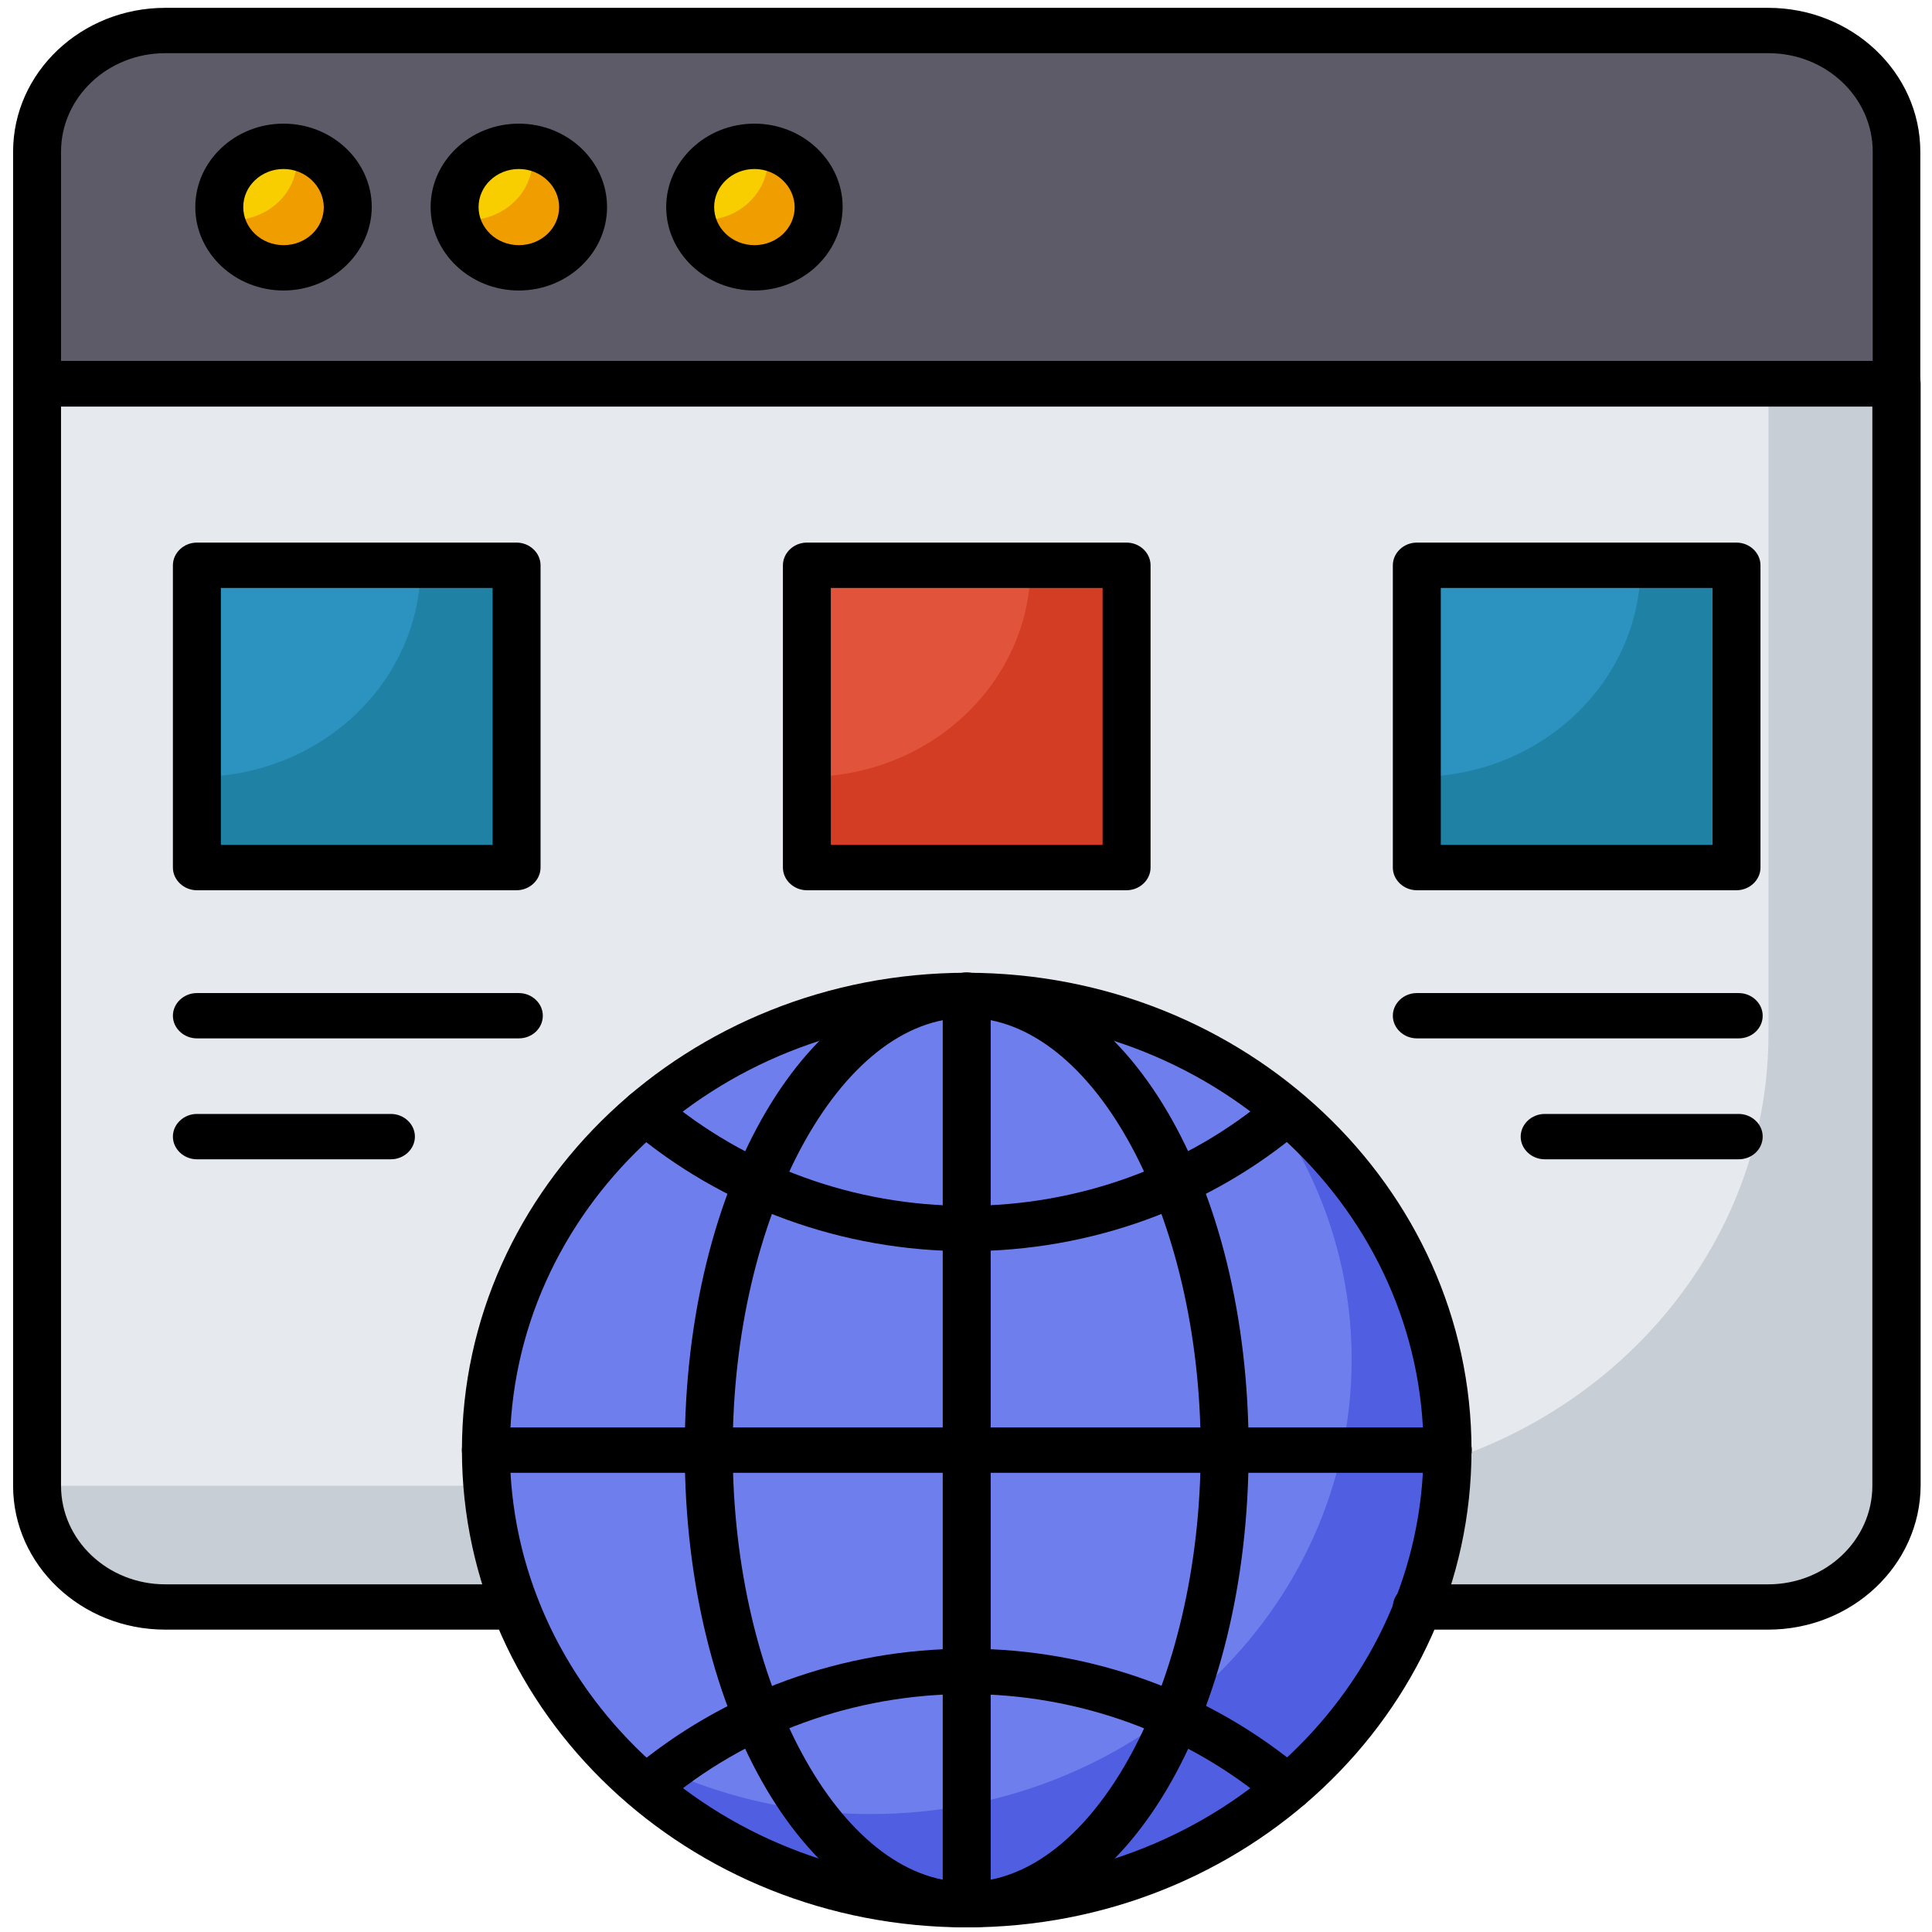
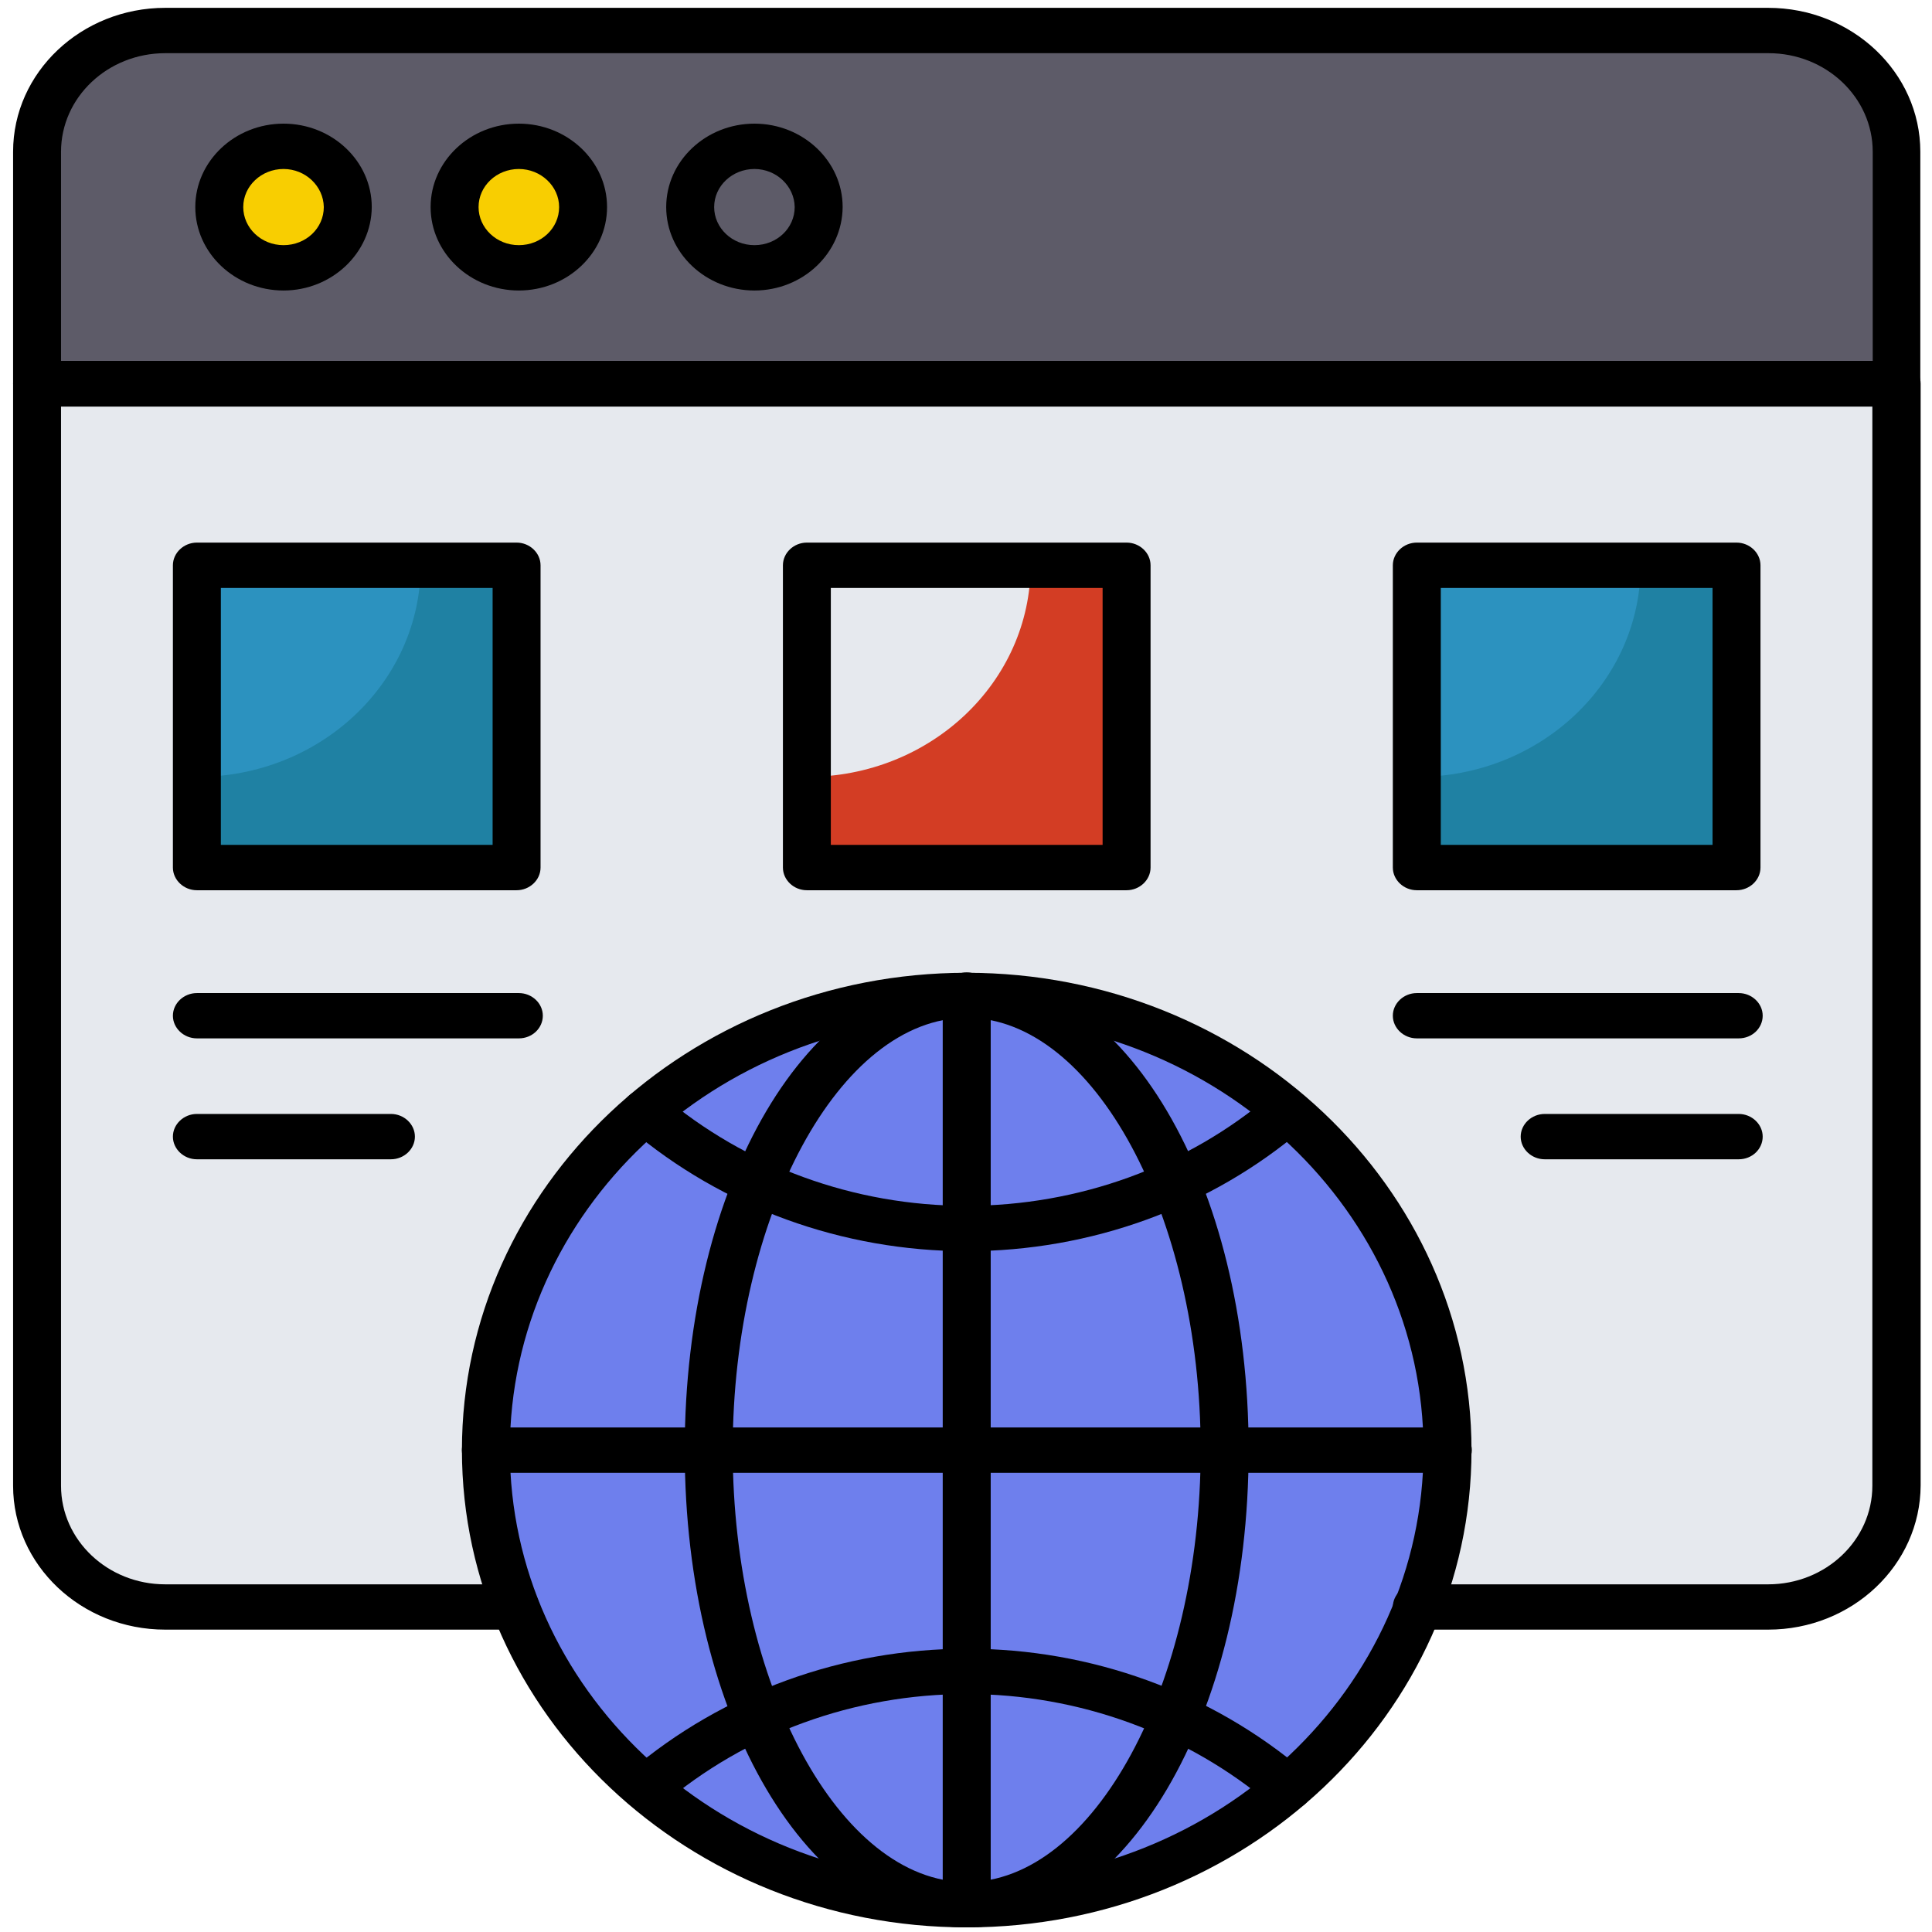
<svg xmlns="http://www.w3.org/2000/svg" version="1.1" id="Layer_1" x="0px" y="0px" width="85px" height="85px" viewBox="0 0 85 85" xml:space="preserve">
  <path fill="#E6E9EE" d="M1.63,16.876v48.477c0,2.953,2.532,5.335,5.64,5.335h15.401h39.733h15.401c3.122,0,5.64-2.396,5.64-5.335  V16.876H1.63z" />
-   <path fill="#C8CED6" d="M77.806,16.876v28.594c0,10.986-9.425,19.896-21.041,19.896H17.032H1.645H1.63  c0,2.939,2.532,5.321,5.64,5.321h15.401h39.733h15.401c3.122,0,5.64-2.396,5.64-5.335V16.876H77.806z" />
  <path fill="#5D5B68" d="M83.433,6.676c0-2.953-2.532-5.333-5.642-5.333H7.27c-3.123,0-5.64,2.394-5.64,5.333v10.2h81.815v-10.2  H83.433z" />
  <ellipse fill="#F8CE01" cx="12.474" cy="9.11" rx="2.827" ry="2.673" />
  <ellipse fill="#F8CE01" cx="22.827" cy="9.11" rx="2.826" ry="2.673" />
-   <ellipse fill="#F8CE01" cx="33.192" cy="9.11" rx="2.827" ry="2.673" />
-   <path fill="#F09D00" d="M13.009,6.49c0.028,0.172,0.057,0.333,0.057,0.519c0,1.476-1.267,2.673-2.828,2.673  c-0.183,0-0.365-0.014-0.548-0.054c0.253,1.224,1.392,2.154,2.771,2.154c1.561,0,2.827-1.196,2.827-2.673  C15.287,7.806,14.303,6.729,13.009,6.49z M23.375,6.49c0.028,0.172,0.056,0.346,0.056,0.519c0,1.476-1.266,2.673-2.827,2.673  c-0.183,0-0.366-0.014-0.549-0.054c0.253,1.224,1.392,2.154,2.771,2.154c1.561,0,2.826-1.196,2.826-2.673  C25.653,7.806,24.669,6.729,23.375,6.49z M33.727,6.49c0.027,0.172,0.056,0.333,0.056,0.519c0,1.476-1.266,2.673-2.827,2.673  c-0.182,0-0.365-0.014-0.549-0.054c0.253,1.224,1.393,2.154,2.771,2.154c1.561,0,2.828-1.196,2.828-2.673  C36.005,7.806,35.034,6.729,33.727,6.49z" />
  <ellipse fill="#6E7FED" cx="42.531" cy="63.797" rx="21.154" ry="20.002" />
-   <path fill="#505FE1" d="M55.217,47.813c2.657,3.338,4.249,7.486,4.249,11.997c0,11.038-9.466,20-21.153,20  c-4.769,0-9.144-1.502-12.688-4.015c3.853,4.854,9.985,8.005,16.906,8.005c11.688,0,21.154-8.963,21.154-20.002  C63.685,57.255,60.352,51.455,55.217,47.813z" />
  <rect x="8.662" y="24.871" fill="#2C92BF" width="14.065" height="13.298" />
-   <rect x="35.499" y="24.871" fill="#E1533B" width="14.066" height="13.298" />
  <rect x="62.335" y="24.871" fill="#2C92BF" width="14.063" height="13.298" />
  <path fill="#1F81A3" d="M72.181,24.871L72.181,24.871c0,5.133-4.403,9.309-9.846,9.309v3.989h14.063V24.871H72.181z M18.508,24.871  L18.508,24.871c0,5.133-4.402,9.309-9.846,9.309v3.989h14.065V24.871H18.508z" />
  <path fill="#D33D24" d="M45.343,24.871L45.343,24.871c0,5.133-4.402,9.309-9.844,9.309v3.989h14.066V24.871H45.343z" />
  <path d="M83.433,17.875H1.63c-0.576,0-1.054-0.453-1.054-0.999v-10.2c0-3.498,3.009-6.331,6.694-6.331h70.521  c3.698,0,6.695,2.847,6.695,6.331v10.2C84.486,17.422,84.022,17.875,83.433,17.875z M2.685,15.879h79.707V6.676  c0-2.394-2.055-4.336-4.586-4.336H7.27c-2.531,0-4.585,1.942-4.585,4.336V15.879z" />
  <path d="M12.474,12.781c-2.138,0-3.882-1.65-3.882-3.671s1.744-3.67,3.882-3.67c2.138,0,3.882,1.649,3.882,3.67  C16.343,11.131,14.598,12.781,12.474,12.781z M12.474,7.435c-0.97,0-1.772,0.745-1.772,1.675c0,0.918,0.789,1.676,1.772,1.676  c0.985,0,1.772-0.745,1.772-1.676C14.232,8.192,13.444,7.435,12.474,7.435z M22.827,12.781c-2.138,0-3.882-1.65-3.882-3.671  s1.744-3.67,3.882-3.67c2.137,0,3.881,1.649,3.881,3.67S24.963,12.781,22.827,12.781z M22.827,7.435  c-0.972,0-1.772,0.745-1.772,1.675c0,0.918,0.788,1.676,1.772,1.676c0.984,0,1.772-0.745,1.772-1.676  C24.599,8.192,23.797,7.435,22.827,7.435z M33.192,12.781c-2.138,0-3.882-1.65-3.882-3.671s1.744-3.67,3.882-3.67  c2.138,0,3.881,1.649,3.881,3.67C37.059,11.131,35.33,12.781,33.192,12.781z M33.192,7.435c-0.97,0-1.772,0.745-1.772,1.675  c0,0.918,0.789,1.676,1.772,1.676c0.984,0,1.771-0.745,1.771-1.676C34.951,8.192,34.162,7.435,33.192,7.435z M77.791,71.697H62.335  c-0.578,0-1.056-0.451-1.056-0.997c0-0.544,0.478-0.996,1.056-0.996h15.456c2.532,0,4.585-1.943,4.585-4.337V17.888H2.685v47.479  c0,2.394,2.054,4.337,4.585,4.337h15.401c0.577,0,1.055,0.452,1.055,0.996c0,0.546-0.479,0.997-1.055,0.997H7.27  c-3.699,0-6.694-2.845-6.694-6.33V16.876c0-0.544,0.479-0.997,1.054-0.997h81.815c0.577,0,1.055,0.453,1.055,0.997v48.477  C84.486,68.853,81.489,71.697,77.791,71.697z" />
  <path d="M42.531,84.797c-12.25,0-22.208-9.416-22.208-20.999c0-11.585,9.959-21,22.208-21c12.251,0,22.209,9.415,22.209,21  C64.74,75.381,54.782,84.797,42.531,84.797z M42.531,44.78c-11.083,0-20.099,8.523-20.099,19.004  c0,10.479,9.016,19.006,20.099,19.006c11.084,0,20.098-8.526,20.098-19.006C62.629,53.317,53.615,44.78,42.531,44.78z" />
  <path d="M42.531,55.047c-5.458,0-10.731-1.913-14.824-5.386c-0.437-0.372-0.465-0.999-0.085-1.41  c0.394-0.411,1.055-0.438,1.491-0.08c3.699,3.141,8.466,4.88,13.403,4.88c4.939,0,9.705-1.727,13.405-4.88  c0.437-0.371,1.098-0.331,1.49,0.08c0.396,0.411,0.351,1.038-0.084,1.41C53.263,53.134,47.989,55.047,42.531,55.047z M56.639,79.664  c-0.253,0-0.508-0.08-0.705-0.254c-3.696-3.136-8.465-4.879-13.403-4.879c-4.937,0-9.705,1.729-13.404,4.879  c-0.436,0.376-1.097,0.334-1.491-0.078c-0.394-0.411-0.352-1.037,0.084-1.41c4.093-3.472,9.353-5.386,14.825-5.386  c5.471,0,10.73,1.914,14.825,5.386c0.438,0.373,0.463,0.999,0.084,1.41C57.214,79.559,56.936,79.664,56.639,79.664z" />
  <path d="M42.531,84.797c-6.962,0-12.406-9.229-12.406-20.999c0-11.782,5.444-21,12.406-21c6.963,0,12.404,9.23,12.404,21  C54.935,75.568,49.494,84.797,42.531,84.797z M42.531,44.78c-5.584,0-10.295,8.712-10.295,19.004  c0,10.297,4.711,19.019,10.295,19.019c5.584,0,10.294-8.698,10.294-19.005C52.825,53.492,48.115,44.78,42.531,44.78z" />
  <path d="M42.531,84.797c-0.576,0-1.055-0.451-1.055-0.997V43.781c0-0.544,0.479-0.998,1.055-0.998c0.578,0,1.056,0.454,1.056,0.998  V83.8C43.587,84.346,43.108,84.797,42.531,84.797z" />
  <path d="M63.685,64.797H21.377c-0.576,0-1.055-0.455-1.055-0.999s0.479-0.996,1.055-0.996h42.321c0.577,0,1.055,0.452,1.055,0.996  S64.275,64.797,63.685,64.797z M22.728,39.167H8.662c-0.576,0-1.055-0.453-1.055-0.999V24.871c0-0.546,0.479-0.999,1.055-0.999  h14.065c0.577,0,1.055,0.453,1.055,0.999v13.298C23.783,38.715,23.304,39.167,22.728,39.167z M9.717,37.172h11.956V25.867H9.717  V37.172z M49.564,39.167H35.499c-0.577,0-1.054-0.453-1.054-0.999V24.871c0-0.546,0.477-0.999,1.054-0.999h14.066  c0.577,0,1.055,0.453,1.055,0.999v13.298C50.619,38.715,50.142,39.167,49.564,39.167z M36.553,37.172H48.51V25.867H36.553V37.172z   M76.398,39.167H62.335c-0.578,0-1.056-0.453-1.056-0.999V24.871c0-0.546,0.478-0.999,1.056-0.999h14.063  c0.578,0,1.056,0.453,1.056,0.999v13.298C77.454,38.715,76.977,39.167,76.398,39.167z M63.389,37.172h11.956V25.867H63.389V37.172z   M22.827,45.684H8.662c-0.576,0-1.055-0.451-1.055-0.997s0.479-0.996,1.055-0.996h14.165c0.576,0,1.055,0.45,1.055,0.996  S23.417,45.684,22.827,45.684z M17.199,51.004H8.662c-0.576,0-1.055-0.451-1.055-0.997c0-0.545,0.479-0.998,1.055-0.998h8.537  c0.578,0,1.055,0.453,1.055,0.998C18.254,50.553,17.777,51.004,17.199,51.004z M76.496,45.684H62.335  c-0.578,0-1.056-0.451-1.056-0.997s0.478-0.996,1.056-0.996h14.161c0.576,0,1.055,0.45,1.055,0.996S77.088,45.684,76.496,45.684z   M76.496,51.004h-8.534c-0.578,0-1.058-0.451-1.058-0.997c0-0.545,0.479-0.998,1.058-0.998h8.534c0.576,0,1.055,0.453,1.055,0.998  C77.551,50.553,77.088,51.004,76.496,51.004z" />
</svg>